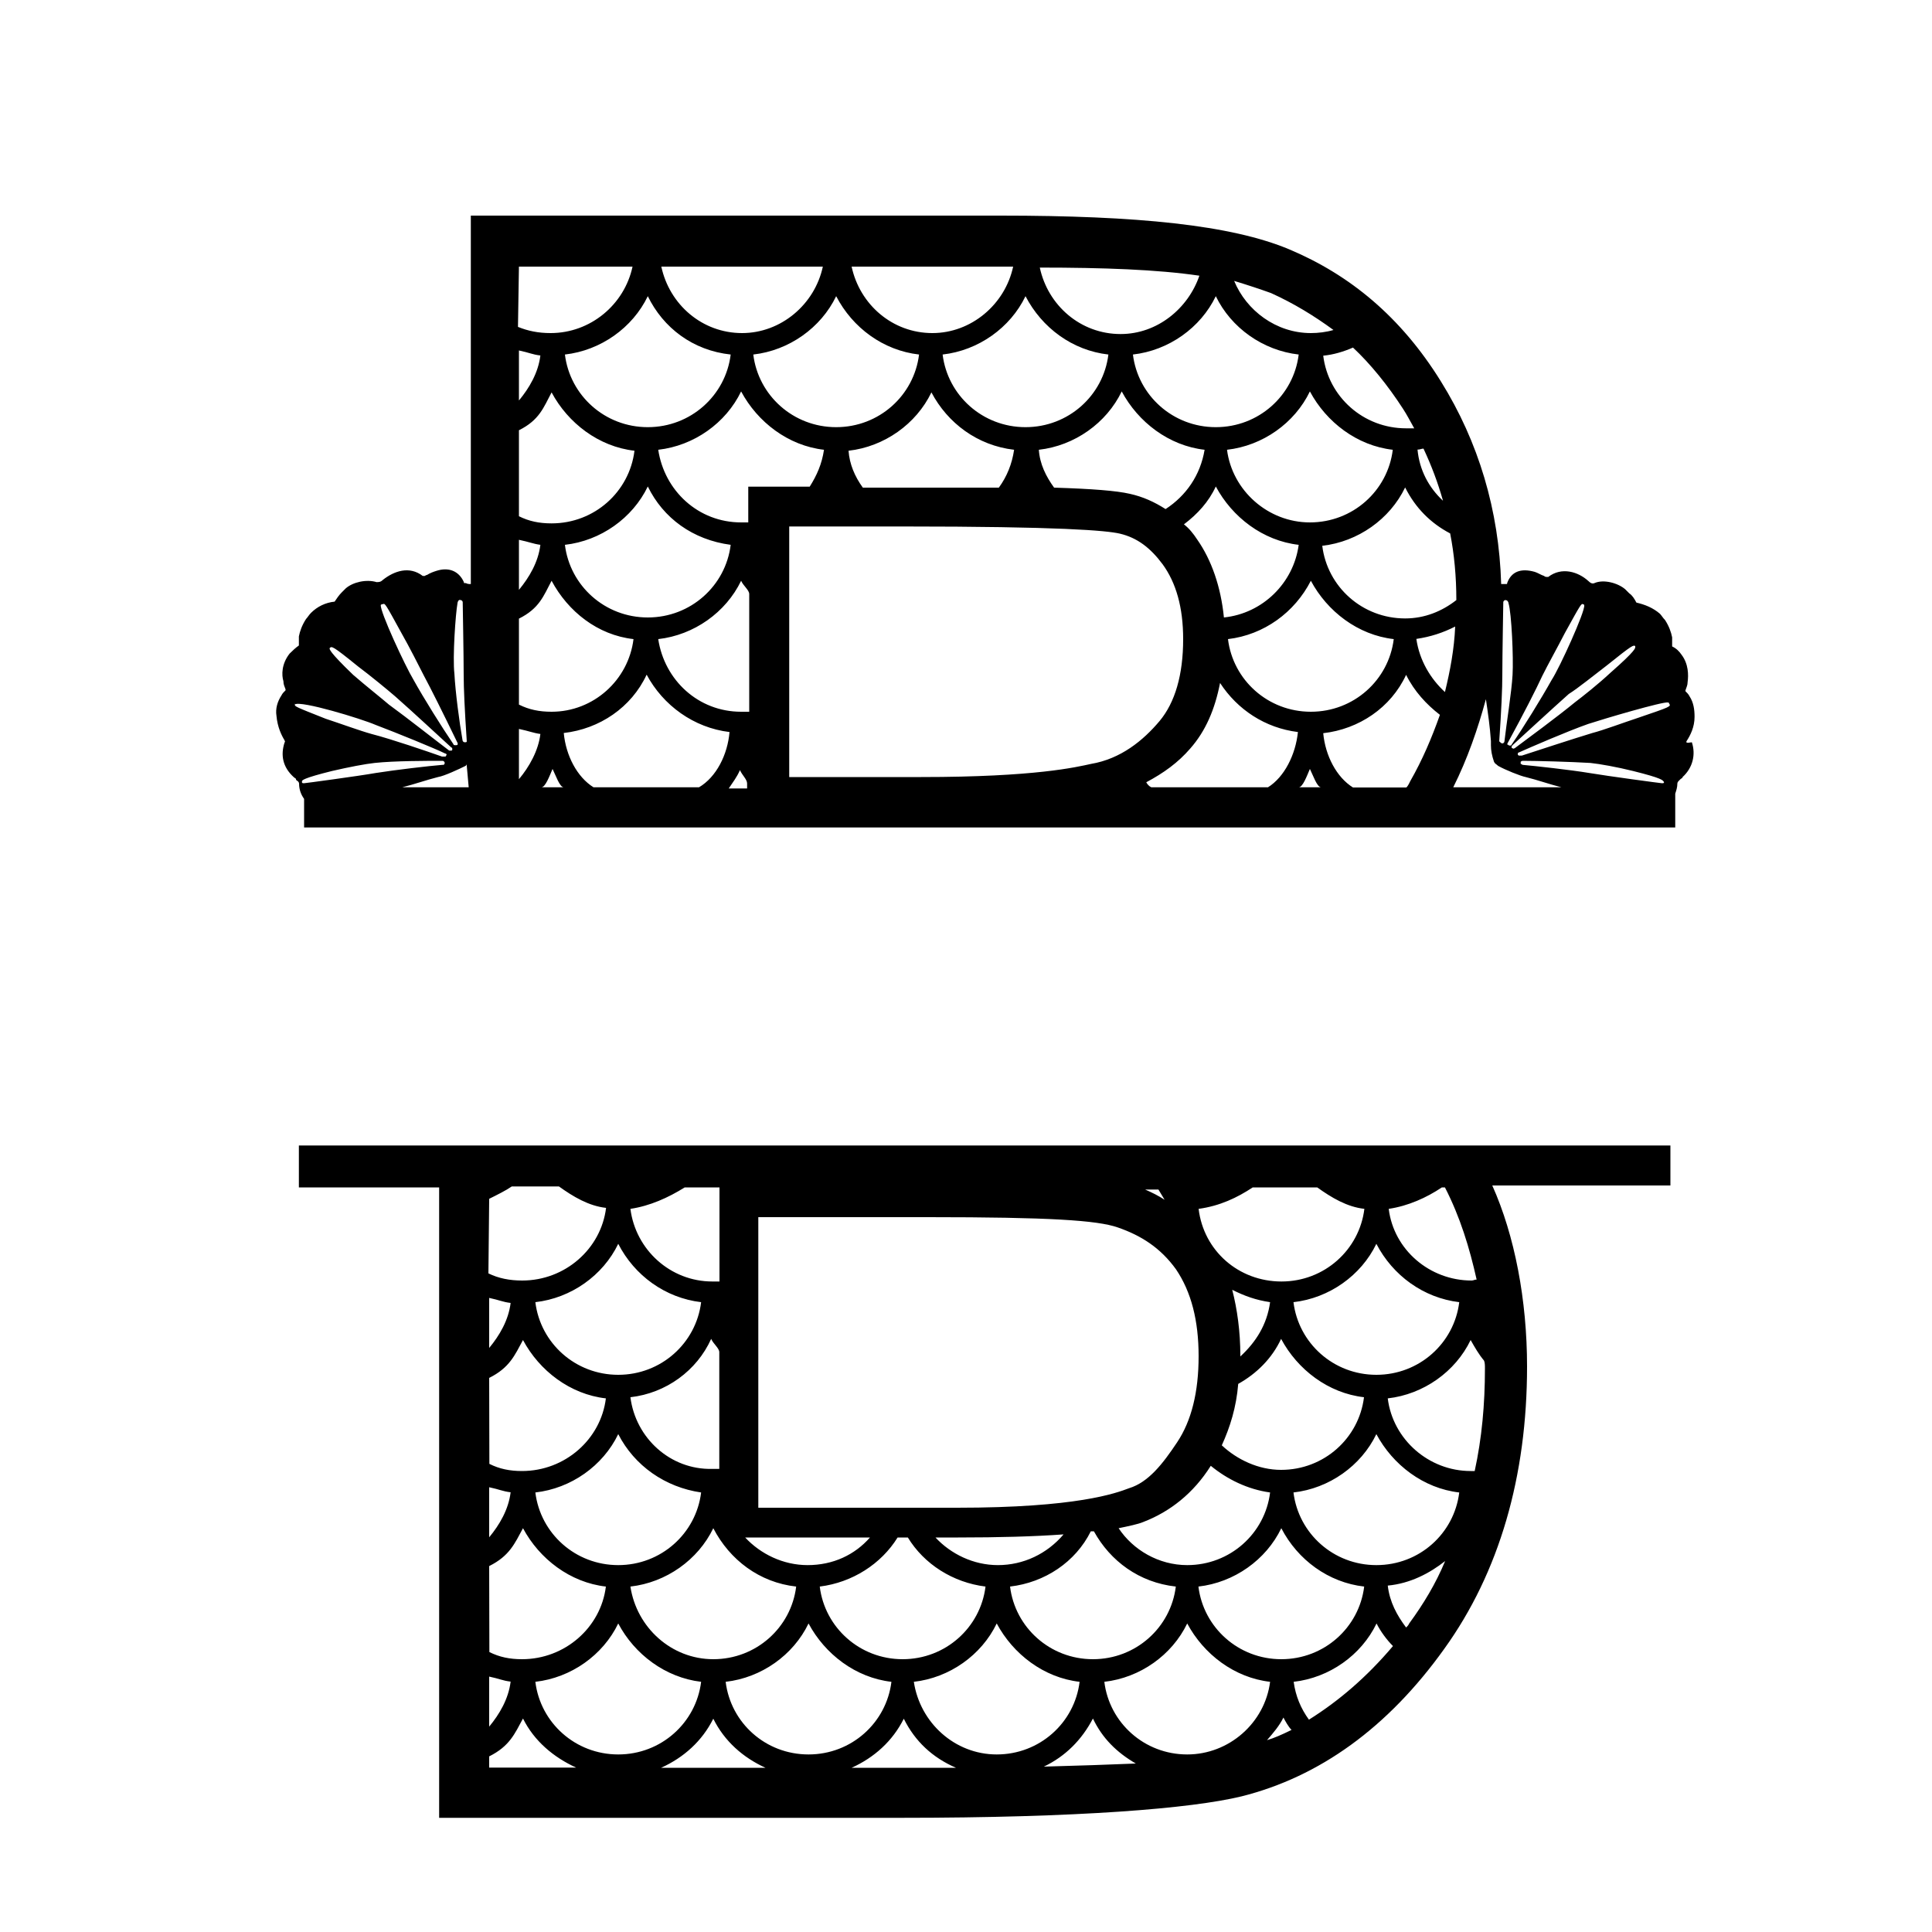
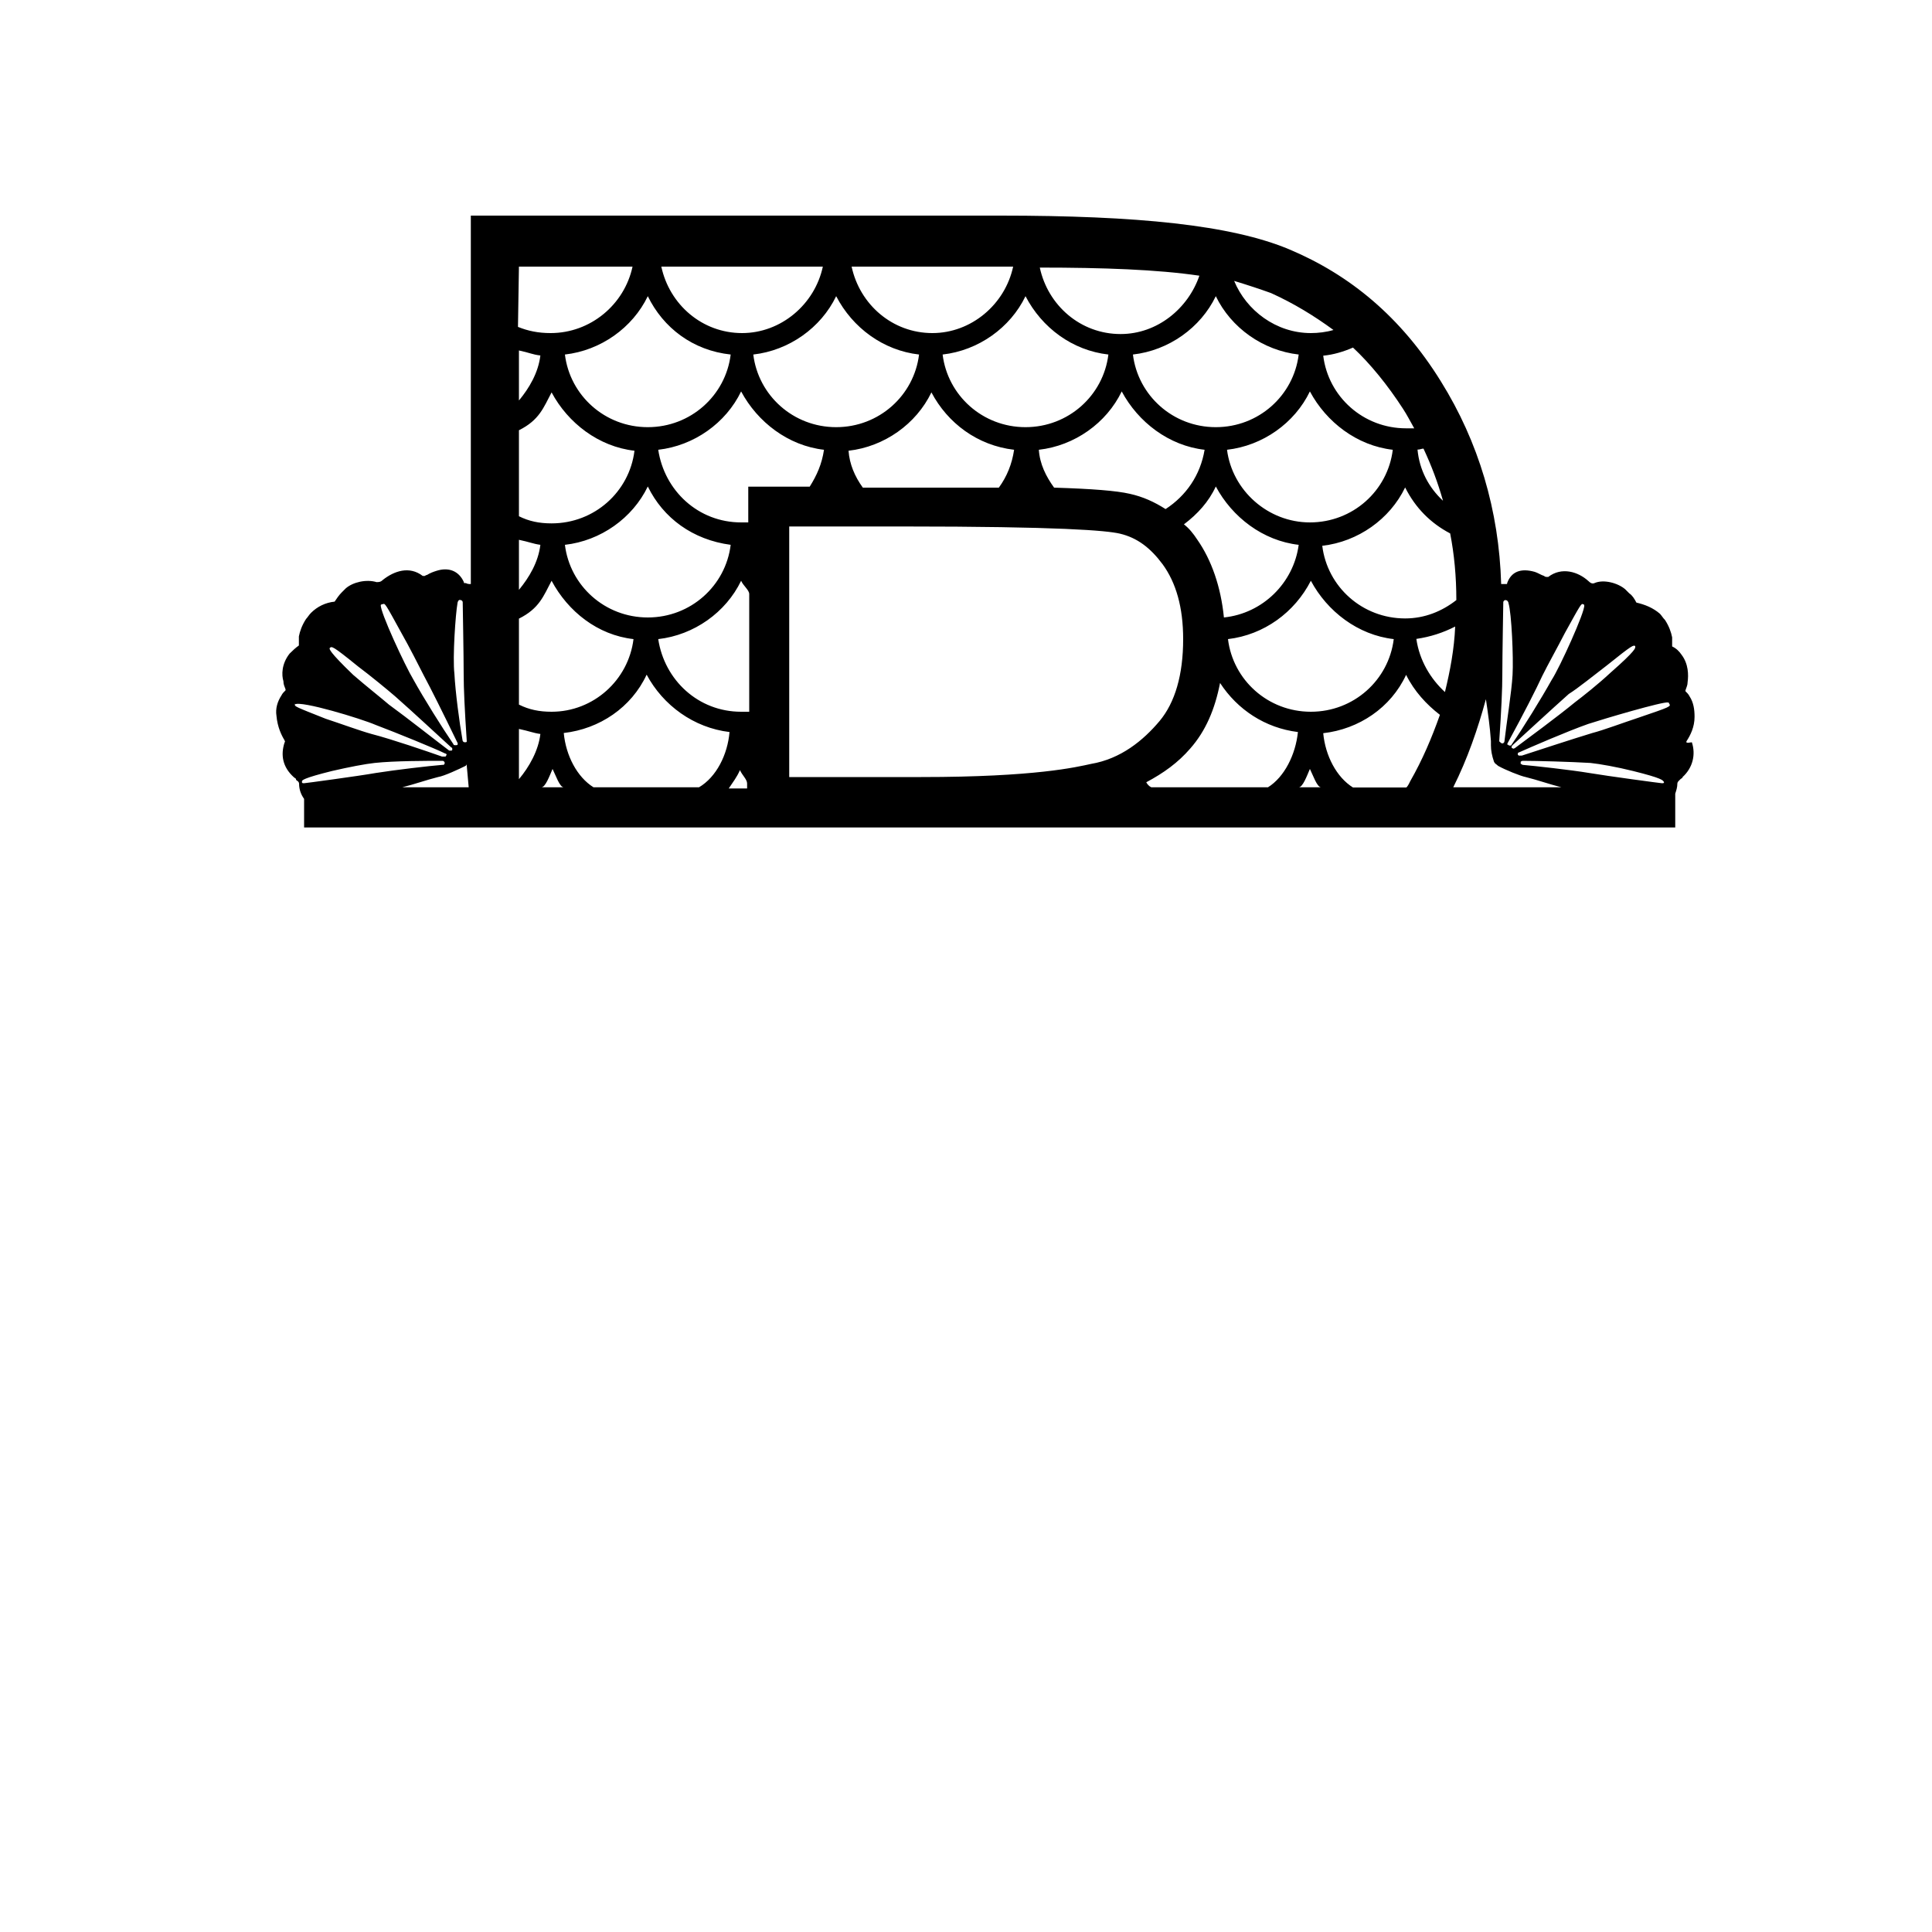
<svg xmlns="http://www.w3.org/2000/svg" version="1.1" id="Layer_1" x="0px" y="0px" width="1000px" height="1000px" viewBox="0 0 1000 1000" style="enable-background:new 0 0 1000 1000;" xml:space="preserve">
  <g>
    <path d="M872.9,383.7c2.1-3.2,4.2-7.4,4.2-12.7c0-3.7-0.5-7.4-2.6-10.6c-0.5-1.1-1.6-2.1-2.1-2.6l0,0c0,0,0,0,0-0.5   c0.5-1.6,1.1-2.6,1.1-4.2c0.5-3.7,0.5-9.5-3.2-14.3c-1.1-1.6-2.6-3.2-4.8-4.2v-0.5c0-0.5,0-1.1,0-2.1c0-0.5,0-1.6,0-2.1   c-0.5-2.6-1.6-5.8-3.7-9l0,0c-1.1-1.1-1.6-2.1-2.6-3.2l0,0c-3.7-3.2-7.9-4.8-12.2-5.8l0,0l0,0c-1.1-2.1-2.1-3.7-3.7-4.8   c-0.5-0.5-1.6-1.6-2.1-2.1c-3.7-3.2-11.1-5.3-15.9-3.2c-1.1,0.5-2.1,0-3.2-1.1c-5.3-4.8-13.8-7.4-20.7-2.1c-0.5,0-0.5,0-1.1,0   s-1.1-0.5-1.1-0.5c-1.6-0.5-3.2-1.6-4.8-2.1c-7.4-2.1-12.2,0-14.3,5.8c0,0.5,0,0.5-0.5,0.5c0,0,0,0-0.5,0s-1.6,0-2.1,0   c-1.1-38.1-11.7-73.6-31.2-104.9c-20.7-33.4-47.1-55.1-78.4-68.3c-30.2-12.7-78.9-17.5-149.4-17.5H243.7v190.7   c-1.1,0-1.6,0-2.6-0.5c0,0,0,0-0.5,0c-0.5,0-0.5,0-0.5-0.5c-2.6-5.8-7.9-7.9-14.3-5.8c-1.6,0.5-3.2,1.1-4.8,2.1   c-0.5,0-1.1,0.5-1.1,0.5c-0.5,0-0.5,0-1.1,0c-6.9-5.3-14.8-2.6-20.7,2.1c-1.1,1.1-2.1,1.1-3.2,1.1c-5.3-1.6-12.2,0-15.9,3.2   c-0.5,0.5-1.6,1.6-2.1,2.1c-1.6,1.6-2.6,3.2-3.7,4.8l0,0l0,0c-4.8,0.5-9,2.6-12.2,5.8l0,0c-1.1,1.1-1.6,2.1-2.6,3.2l0,0   c-2.1,3.2-3.2,6.4-3.7,9c0,0.5,0,1.6,0,2.1c0,0.5,0,1.1,0,2.1v0.5c-1.6,1.1-3.2,2.6-4.8,4.2c-4.2,5.3-4.2,11.1-3.2,14.3   c0,1.6,0.5,2.6,1.1,4.2c0,0.5,0,0.5,0,0.5l0,0c-1.1,1.1-1.6,1.6-2.1,2.6c-2.1,3.2-3.2,6.9-2.6,10.6c0.5,5.8,2.6,10.1,4.2,12.7   c0,0.5,0.5,0.5,0,1.1c-2.1,6.4-1.1,12.7,4.8,18c0.5,0.5,1.1,0.5,1.1,1.1c0,0.5,0.5,0.5,1.1,1.1c0.5,0.5,0.5,1.1,0.5,1.1   c0,3.2,1.1,5.8,2.6,7.9v14.8h709.7v-17.5c0.5-1.6,1.1-3.2,1.1-5.3c0,0,0-0.5,0.5-1.1c0.5-0.5,0.5-0.5,1.1-1.1   c0.5-0.5,1.1-0.5,1.1-1.1c5.3-4.8,6.9-11.7,4.8-18C872.4,384.8,872.9,384.2,872.9,383.7z M236.8,312.2c0-0.5,0.5-2.1,1.6-1.6   c0.5,0,1.1,0.5,1.1,1.1s0.5,28.1,0.5,37.6c0,6.9,0.5,18,1.6,34.4l0,0l0,0c0,0.5-0.5,0.5-1.1,0.5c-0.5,0-1.1-0.5-1.1-1.1   c-1.6-9-3.7-24.9-4.2-34.4C234.2,340.3,235.8,317.5,236.8,312.2z M198.2,312.7c1.1-0.5,1.1-0.5,9.5,14.8c4.2,7.4,9,16.9,11.7,22.2   c3.7,6.9,9.5,18.5,17.5,35v0.5c0,0.5-0.5,0.5-1.1,0.5s-1.1,0-1.1-0.5c-5.8-8.5-15.4-23.8-20.7-33.4c-4.2-6.9-17.5-35.5-16.9-38.7   C197.6,312.7,197.6,312.7,198.2,312.7z M170.6,335.5L170.6,335.5L170.6,335.5c1.1-1.1,1.1-1.6,14.8,9.5   c6.4,4.8,14.8,11.7,19.1,15.4c9,7.9,23.8,21.7,29.1,26.5c0.5,0,0.5,0.5,0.5,1.1c0,0.5-0.5,0.5-0.5,0.5c-0.5,0-0.5,0-1.1,0   c-6.4-4.8-21.7-16.9-31.2-23.8c-3.7-3.2-11.7-9.5-18.5-15.4C170.1,337.1,170.6,336,170.6,335.5z M152.6,364.6   C152.6,364.1,153.1,364.1,152.6,364.6c3.2-2.1,34.4,7.4,41.8,10.6c11.1,4.2,30.7,12.2,36,14.8c0.5,0,1.1,0.5,0.5,1.1   c0,0,0,0.5-0.5,0.5c0,0-0.5,0-1.1,0h-0.5c-7.4-2.6-26-9-36.5-11.7c-5.8-1.6-15.9-5.3-23.8-7.9C152.6,365.7,152.6,365.7,152.6,364.6   z M157.4,405.4c-0.5,0-1.1,0-1.1-0.5v-0.5l0,0c0-0.5,0.5-1.6,15.4-5.3c9-2.1,17.5-3.7,22.2-4.2c10.1-1.1,27.5-1.1,35-1.1   c0.5,0,0.5,0,1.1,0.5c0,0.5,0.5,0.5,0,1.1c0,0.5-0.5,0.5-1.1,0.5c-6.4,0.5-24.4,2.6-34.4,4.2C185.4,401.7,157.9,405.4,157.4,405.4z    M242.6,407.5h-34.4c6.4-1.6,12.2-3.7,18.5-5.3c3.2-0.5,11.1-4.2,14.3-5.8l0,0c0.5-0.5,0.5-0.5,0.5-1.1L242.6,407.5L242.6,407.5z    M831.6,344.5c13.8-11.1,13.8-10.6,14.8-10.1l0,0v0.5c0,0.5,0.5,1.6-12.7,13.2c-6.9,6.4-14.3,12.2-18.5,15.4   c-9,7.4-24.9,19.1-31.2,23.8c-0.5,0-0.5,0.5-1.1,0c-0.5,0-0.5-0.5-0.5-0.5c0-0.5,0-0.5,0.5-1.1c5.3-4.8,20.1-18.5,29.1-26.5   C816.8,356.2,825.3,349.3,831.6,344.5z M798.3,349.8c2.6-5.3,7.9-14.8,11.7-22.2c8.5-15.4,8.5-15.4,9.5-14.8c0,0,0.5,0,0.5,0.5   c0.5,3.2-12.7,32.3-16.9,38.7c-5.3,9.5-14.8,24.9-20.7,33.4c0,0.5-0.5,0.5-1.1,0.5c-0.5,0-0.5-0.5-1.1-0.5v-0.5   C789.2,368.4,795.1,356.7,798.3,349.8z M776,383.7c1.1-15.9,1.6-27.5,1.6-34.4c0-10.1,0.5-37.1,0.5-37.6c0-0.5,0.5-1.1,1.1-1.1   c1.1,0,1.6,1.1,1.6,1.6c1.6,5.3,2.6,28.1,2.1,37.1s-3.2,25.4-4.2,34.4c0,0.5-0.5,1.1-1.1,1.1C777.1,384.8,776.5,384.2,776,383.7   L776,383.7L776,383.7z M753.8,310.6c-7.4,5.8-16.4,9.5-26.5,9.5c-22.2,0-40.3-16.4-42.9-37.6c18.5-2.1,35-13.8,42.9-30.2   c5.3,10.6,13.2,18.5,23.3,23.8C752.7,286.8,753.8,298.4,753.8,310.6z M629.3,251.8c8.5,15.9,24.4,28.1,42.9,30.2   c-2.6,19.6-18.5,35.5-38.7,37.6c-1.6-15.9-6.4-29.7-13.8-40.3c-2.1-3.2-4.2-5.8-6.9-7.9C619.8,266.1,625.6,259.8,629.3,251.8z    M603.3,263.5c-5.8-3.7-11.7-6.4-18.5-7.9c-6.9-1.6-19.6-2.6-39.2-3.2c-4.2-5.8-7.4-12.2-7.9-19.6c18.5-2.1,35-13.8,42.9-30.2   c8.5,15.9,24.4,28.1,42.9,30.2C621.3,246,613.9,256.6,603.3,263.5z M635.1,232.8c18.5-2.1,35-13.8,42.9-30.2   c8.5,15.9,24.4,28.1,42.9,30.2c-2.6,21.2-20.7,37.6-42.9,37.6C656.3,270.4,637.8,253.9,635.1,232.8z M678.5,300.6   c8.5,15.9,24.4,28.1,42.9,30.2c-2.6,21.2-20.7,37.6-42.9,37.6s-40.3-16.4-42.9-37.6C654.2,328.6,670.1,317,678.5,300.6z    M736.8,232.2c4.2,9,7.4,17.5,10.1,27c-7.4-6.9-12.2-15.9-13.2-26.5C734.7,232.8,735.8,232.2,736.8,232.2z M726.2,211.6   c2.1,3.2,3.7,6.4,5.8,10.1c-1.6,0-2.6,0-4.2,0c-22.2,0-40.3-16.4-42.9-37.6c5.3-0.5,10.6-2.1,15.4-4.2   C709.3,188.3,718.3,199.4,726.2,211.6z M657.9,151.7c11.7,5.3,22.2,11.7,32.3,19.1c-3.7,1.1-7.9,1.6-11.7,1.6   c-18,0-33.4-11.7-39.7-27C645.7,147.5,652.1,149.6,657.9,151.7z M672.2,183.5c-2.6,21.2-20.7,37.6-42.9,37.6   c-22.2,0-40.3-16.4-42.9-37.6c18.5-2.1,35-13.8,42.9-30.2C637.2,169.7,653.7,181.4,672.2,183.5z M620.8,142.7   c-5.8,16.9-21.7,30.2-40.8,30.2c-20.7,0-37.6-14.8-41.8-34.4C571,138.5,599.1,139.5,620.8,142.7z M573.7,183.5   c-2.6,21.2-20.7,37.6-42.9,37.6s-40.3-16.4-42.9-37.6c18.5-2.1,35-13.8,42.9-30.2C539.3,169.7,555.1,181.4,573.7,183.5z    M524.9,232.8c-1.1,7.4-3.7,13.8-7.9,19.6c-14.3,0-31.8,0-50.3,0h-20.1c-4.2-5.8-6.9-12.2-7.4-19.1c18.5-2.1,35-13.8,42.9-30.2   C490.5,219,505.9,230.6,524.9,232.8z M517.5,138c2.6,0,4.8,0,6.9,0c-4.2,19.6-21.7,34.4-41.8,34.4c-20.7,0-37.6-14.8-41.8-34.4   C440.2,138,517.5,138,517.5,138z M475.7,183.5c-2.6,21.2-20.7,37.6-42.9,37.6c-22.2,0-40.3-16.4-42.9-37.6   c18.5-2.1,35-13.8,42.9-30.2C441.3,169.7,457.2,181.4,475.7,183.5z M425.9,138c-4.2,19.6-21.7,34.4-41.8,34.4   c-20.7,0-37.6-14.8-41.8-34.4H425.9z M378.2,183.5c-2.6,21.2-20.7,37.6-42.9,37.6c-22.2,0-40.3-16.4-42.9-37.6   c18.5-2.1,35-13.8,42.9-30.2C343.3,169.7,358.6,181.4,378.2,183.5z M378.2,282c-2.6,21.2-20.7,37.6-42.9,37.6   c-22.2,0-40.3-16.4-42.9-37.6c18.5-2.1,35-13.8,42.9-30.2C343.3,268.2,358.6,279.4,378.2,282z M268.6,138h58.8   c-4.2,19.6-21.7,34.4-42.4,34.4c-6.4,0-11.7-1.1-16.9-3.2L268.6,138L268.6,138z M268.6,181.4c5.3,1.1,6.9,2.1,11.1,2.6   c-1.1,9-5.8,16.9-11.1,23.3V181.4z M268.6,222.7c10.6-5.3,12.7-11.7,16.9-19.6c8.5,15.9,24.4,28.1,42.9,30.2   c-2.6,21.2-20.7,37.6-42.9,37.6c-6.4,0-11.7-1.1-16.9-3.7V222.7z M268.6,279.4c5.3,1.1,7.4,2.1,11.1,2.6c-1.1,9-5.8,16.9-11.1,23.3   V279.4z M268.6,320.2c10.6-5.3,12.7-11.7,16.9-19.6c8.5,15.9,23.8,28.1,42.4,30.2c-2.6,21.2-20.7,37.6-42.4,37.6   c-6.4,0-11.7-1.1-16.9-3.7V320.2z M268.6,403.3v-26c5.3,1.1,7.4,2.1,11.1,2.6C278.7,388.5,273.9,397,268.6,403.3z M280.2,407.5   c2.1,0,4.2-5.8,5.8-9.5c1.6,3.2,3.7,9.5,5.8,9.5H280.2z M361.8,407.5h-54.6c-8.5-5.3-14.3-16.4-15.4-28.1   c18.5-2.1,35-13.2,42.9-30.2c8.5,15.9,24.4,27.5,42.9,29.7C376.6,390.6,370.8,402.2,361.8,407.5z M386.7,408.1h-9.5   c2.1-3.2,4.2-5.8,5.8-9.5c1.1,2.6,3.7,4.8,3.7,6.9L386.7,408.1L386.7,408.1z M387.8,368.4c0,0-2.6,0-4.2,0   c-22.2,0-39.7-16.4-42.9-37.6c18.5-2.1,35-13.8,42.9-30.2c1.1,2.6,4.2,4.8,4.2,6.9V368.4z M387.8,270.4c0,0-2.6,0-4.2,0   c-22.2,0-39.7-16.4-42.9-37.6c18.5-2.1,35-13.8,42.9-30.2c8.5,15.9,24.4,28.1,42.9,30.2c-1.1,7.4-3.7,13.2-7.4,19.1h-31.8v18.5   H387.8z M476.8,402.2h-68.3V272.5h58.3c82.1,0,105.9,2.1,112.8,3.7c9,2.1,15.9,7.4,22.2,15.9c6.9,9.5,10.6,22.2,10.6,38.7   c0,18.5-4.2,32.8-12.2,42.4c-8.5,10.1-20.1,19.6-35.5,22.2C557.3,397,536.1,402.2,476.8,402.2z M656.3,407.5h-60.4   c-1.1-0.5-2.1-1.6-2.6-2.6c9-4.8,16.4-10.1,22.8-17.5c7.9-9,12.7-20.1,15.4-33.9c9,13.8,23.3,23.3,40.3,25.4   C670.6,390.6,664.8,402.2,656.3,407.5z M672.2,407.5c2.1,0,4.2-5.8,5.8-9.5c1.6,3.2,3.7,9.5,5.8,9.5H672.2z M729.9,404.4   c-0.5,1.1-1.6,3.2-2.1,3.2h-27.5c-8.5-5.3-14.3-16.4-15.4-28.1c18.5-2.1,35-13.2,42.9-30.2c4.2,8.5,10.6,15.4,17.5,20.7   C741,382.1,736.3,393.2,729.9,404.4z M733.1,330.7c7.4-1.1,13.8-3.2,20.1-6.4c-0.5,11.7-2.6,22.8-5.3,33.9   C740.5,351.4,734.7,341.9,733.1,330.7z M752.2,407.5c7.4-14.8,12.7-30.2,16.9-45.6c1.1,7.4,2.1,14.3,2.6,21.7c0,0.5,0,0.5,0,1.1   c0,0.5,0,0.5,0,1.1c0,2.6,0.5,5.3,1.6,8.5l0,0c0.5,1.1,1.1,1.1,2.1,2.1l0,0c3.7,2.1,11.7,5.3,14.3,5.8c6.4,1.6,12.2,3.7,18.5,5.3   L752.2,407.5L752.2,407.5z M861.3,404.9c0,0.5-0.5,0.5-1.1,0.5c-0.5,0-28.1-3.7-37.6-5.3c-9.5-1.6-28.6-3.7-34.4-4.2   c-0.5,0-0.5-0.5-1.1-0.5c0-0.5,0-0.5,0-1.1c0,0,0.5-0.5,1.1-0.5c7.4,0,24.9,0.5,35,1.1c4.8,0.5,13.8,2.1,22.2,4.2   C860.2,402.8,860.8,403.8,861.3,404.9L861.3,404.9L861.3,404.9z M848,371.5c-7.9,2.6-18,6.4-23.8,7.9c-10.6,3.2-29.7,9.5-36.5,11.7   h-0.5c-0.5,0-0.5,0-1.1,0l-0.5-0.5c0-0.5,0-1.1,0.5-1.1c5.8-2.6,25.4-11.1,36-14.8c7.9-2.6,38.7-11.7,41.3-11.1   c0.5,0,0.5,0.5,0.5,0.5C865,365.7,865,365.7,848,371.5z" />
-     <path d="M154.7,614.6h72.6v326.3h238.9c92.2,0,150.4-4.8,176.4-11.1c40.3-10.1,75.7-35.5,104.9-76.3   c28.6-39.7,42.9-89.5,42.9-146.2c0-34.4-6.4-67.8-18-93.7h92.2v-20.7H154.7V614.6z M362.9,772.5c-2.6,21.2-20.7,37.6-42.9,37.6   s-40.3-16.4-42.9-37.6c18.5-2.1,35-13.8,42.9-30.2C328.4,758.7,344.3,769.8,362.9,772.5z M326.3,723.2   c18.5-2.1,34.4-13.8,41.8-30.2c1.1,2.6,4.2,4.8,4.2,6.9v60.4c0,0-2.1,0-3.7,0C347,760.8,329,744.4,326.3,723.2z M362.9,870.5   c-2.6,21.2-20.7,37.6-42.9,37.6s-40.3-16.4-42.9-37.6c18.5-2.1,35-13.8,42.9-30.2C328.4,856.2,344.3,868.3,362.9,870.5z M342.2,915   c11.7-5.3,21.2-13.8,27-25.4c5.8,11.7,15.4,20.1,27,25.4H342.2z M375.6,870.5c18.5-2.1,35-13.8,42.9-30.2   c8.5,15.9,24.4,28.1,42.9,30.2c-2.6,21.2-20.7,37.6-42.9,37.6C396.2,908.1,378.2,891.7,375.6,870.5z M637.8,667.6   c6.4,3.2,12.2,5.3,19.6,6.4c-1.6,11.7-7.4,20.7-15.4,28.1v-0.5C642,689.3,640.4,677.7,637.8,667.6z M640.9,716.3   c9.5-5.3,17.5-13.2,22.2-23.3c8.5,15.9,24.4,28.1,42.9,30.2c-2.6,21.2-20.7,37.6-42.9,37.6c-11.7,0-22.8-5.3-30.7-12.7   C636.7,738.6,639.9,728.5,640.9,716.3z M706.1,821.2c-2.6,21.2-20.7,37.6-42.9,37.6s-40.3-16.4-42.9-37.6   c18.5-2.1,35-13.8,42.9-30.2C671.7,807.4,687.6,819.1,706.1,821.2z M657.4,772.5c-2.6,21.2-20.7,37.6-42.9,37.6   c-14.8,0-28.1-7.9-35.5-19.1c5.3-1.1,10.1-2.1,12.7-3.2c13.8-5.3,26-14.8,35-29.1C635.1,765.6,645.7,770.9,657.4,772.5z    M608.6,821.2c-2.6,21.2-20.7,37.6-42.9,37.6c-22.2,0-40.3-16.4-42.9-37.6c18-2.1,33.9-12.7,41.8-28.6c0.5,0,1.1,0,1.6,0   C574.7,808,589.6,819.1,608.6,821.2z M516.5,810.1c-12.7,0-24.4-5.8-32.3-14.3h11.7c21.2,0,39.2-0.5,54.6-1.6   C541.9,804.3,529.7,810.1,516.5,810.1z M510.1,821.2c-2.6,21.2-20.7,37.6-42.9,37.6c-22.2,0-40.3-16.4-42.9-37.6   c16.9-2.1,31.8-11.7,40.3-25.4h5.3C478.3,809.6,493.2,819.1,510.1,821.2z M466.2,915h-25.4c11.7-5.3,21.2-13.8,27-25.4   c5.8,11.7,14.8,20.1,27,25.4C485.2,915,475.7,915,466.2,915z M473,870.5c18.5-2.1,35-13.8,42.9-30.2c8.5,15.9,24.4,28.1,42.9,30.2   c-2.6,21.2-20.7,37.6-42.9,37.6C494.2,908.1,476.2,891.7,473,870.5z M540.3,914.4c11.1-5.3,19.6-13.8,25.4-24.9   c4.8,10.1,12.2,17.5,22.2,23.3C573.7,913.4,558.3,913.9,540.3,914.4z M614.5,908.1c-22.2,0-40.3-16.4-42.9-37.6   c18.5-2.1,35-13.8,42.9-30.2c8.5,15.9,24.4,28.1,42.9,30.2C654.7,891.7,636.2,908.1,614.5,908.1z M655.8,900.7   c3.2-3.7,6.4-7.4,8.5-11.7c1.1,2.1,2.6,4.8,4.2,6.4C663.2,898,659.5,899.6,655.8,900.7z M677.5,890.1c-4.2-5.8-6.9-12.2-7.9-19.6   c18.5-2.1,35-13.8,42.9-30.2c2.1,4.2,5.3,8.5,8.5,11.7C707.2,868.3,692.8,880.5,677.5,890.1z M729.4,840.3   c-0.5,1.1-1.1,1.6-1.6,2.1c-4.8-6.4-8.5-13.2-9.5-21.7c11.7-1.1,21.7-6.4,29.7-12.7C743.2,819.6,736.8,830.2,729.4,840.3z    M712.4,810.1c-22.2,0-40.3-16.4-42.9-37.6c18.5-2.1,35-13.8,42.9-30.2c8.5,15.9,24.4,28.1,42.9,30.2   C752.7,793.7,734.7,810.1,712.4,810.1z M768.6,708.4c0,18.5-1.6,36-5.3,53c-0.5,0-1.6,0-2.1,0c-21.7,0-40.3-16.4-42.9-37.6   c18.5-2.1,35-13.8,42.9-30.2c2.1,3.7,4.2,7.4,6.9,10.6C768.6,705.2,768.6,706.8,768.6,708.4z M746.3,614.6h1.6   c7.9,15.4,12.7,31.2,16.4,47.7c-1.1,0-1.6,0.5-2.6,0.5c-21.7,0-40.3-15.9-42.9-37.1C728.9,624.2,738.4,619.9,746.3,614.6z    M755.3,674c-2.6,21.2-20.7,37.6-42.9,37.6c-22.2,0-40.3-16.4-42.9-37.6c18.5-2.1,35-13.8,42.9-30.2   C720.9,660.2,736.8,671.8,755.3,674z M648.4,614.6h33.4c7.4,5.3,15.4,10.1,24.4,11.1c-2.6,21.2-20.7,37.6-42.9,37.6   s-40.3-15.9-42.9-37.6C631.4,624.2,640.4,619.9,648.4,614.6z M599.6,615.7l3.2,5.3c-3.2-2.1-6.4-3.7-10.1-5.3H599.6z M393.1,630   h87.4c62.5,0,87.4,1.6,98,5.3c12.2,4.2,22.2,10.6,30.2,21.7c7.9,11.7,11.7,26.5,11.7,45s-3.7,33.4-11.1,44.5   c-7.4,11.1-14.8,20.7-24.9,23.8c-6.9,2.6-27,10.1-89,10.1H392.5V630H393.1z M450.3,795.8c-7.9,9-19.1,14.3-32.3,14.3   c-12.7,0-24.4-5.8-32.3-14.3H450.3z M412.1,821.2c-2.6,21.2-20.7,37.6-42.9,37.6c-21.7,0-39.7-16.4-42.9-37.6   c18.5-2.1,35-13.8,42.9-30.2C377.7,807.4,393.1,819.1,412.1,821.2z M354.4,614.6h18v48.7c0,0-2.1,0-3.7,0   c-21.7,0-39.7-16.4-42.4-37.6C336.4,624.2,345.9,619.9,354.4,614.6z M362.9,674c-2.6,21.2-20.7,37.6-42.9,37.6   s-40.3-16.4-42.9-37.6c18.5-2.1,35-13.8,42.9-30.2C328.4,660.2,344.3,671.8,362.9,674z M253.2,620.5c4.2-2.1,8.5-4.2,11.7-6.4h24.4   c7.4,5.3,15.4,10.1,24.4,11.1c-2.6,21.2-21.2,37.6-43.4,37.6c-6.4,0-12.2-1.1-17.5-3.7L253.2,620.5L253.2,620.5z M253.2,671.8   c5.3,1.1,6.9,2.1,11.1,2.6c-1.1,9-5.8,16.9-11.1,23.3V671.8z M253.2,713.2c10.6-5.3,13.2-11.7,17.5-19.6   c8.5,15.9,24.4,28.1,42.9,30.2c-2.6,21.2-21.2,37.6-43.4,37.6c-6.4,0-11.7-1.1-16.9-3.7L253.2,713.2L253.2,713.2z M253.2,769.8   c5.3,1.1,6.9,2.1,11.1,2.6c-1.1,9-5.8,16.9-11.1,23.3V769.8z M253.2,810.6c10.6-5.3,13.2-11.7,17.5-19.6   c8.5,15.9,24.4,28.1,42.9,30.2c-2.6,21.2-21.2,37.6-43.4,37.6c-6.4,0-11.7-1.1-16.9-3.7L253.2,810.6L253.2,810.6z M253.2,867.8   c5.3,1.1,6.9,2.1,11.1,2.6c-1.1,9-5.8,16.9-11.1,23.3V867.8z M253.2,909.1c10.6-5.3,13.2-11.7,17.5-19.6   c5.8,11.7,15.9,20.1,27.5,25.4h-45V909.1z" />
  </g>
</svg>